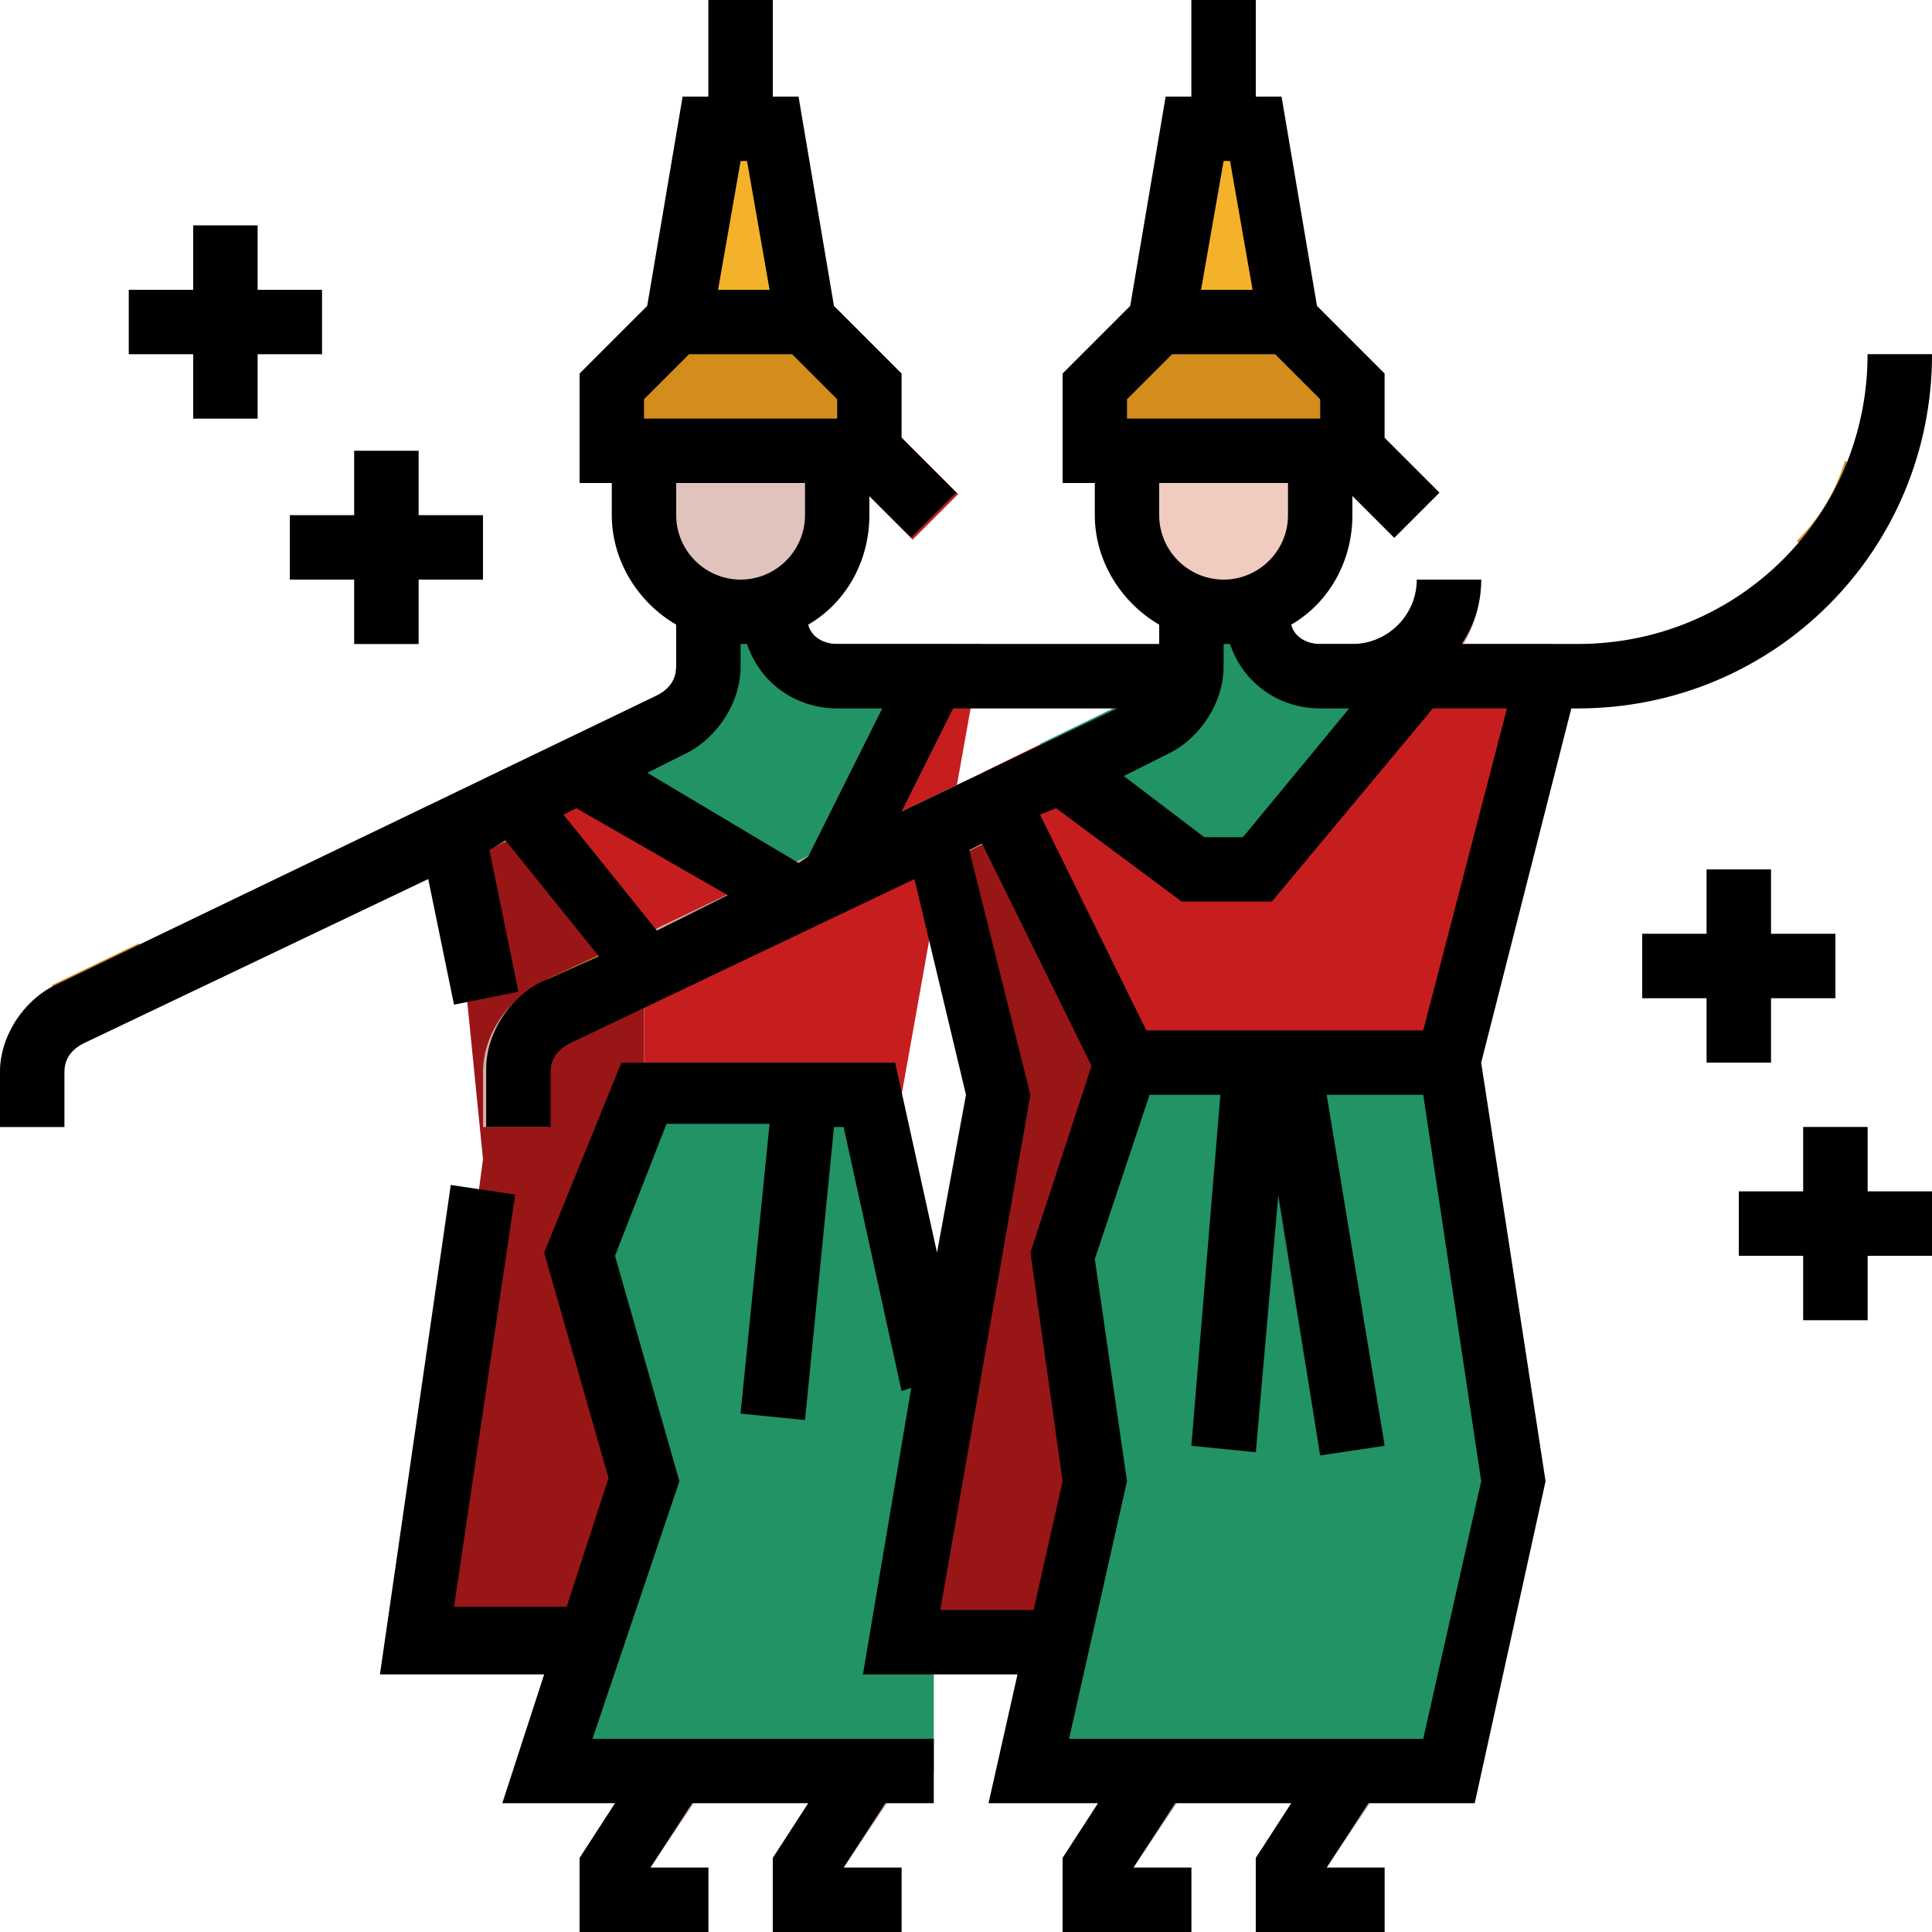
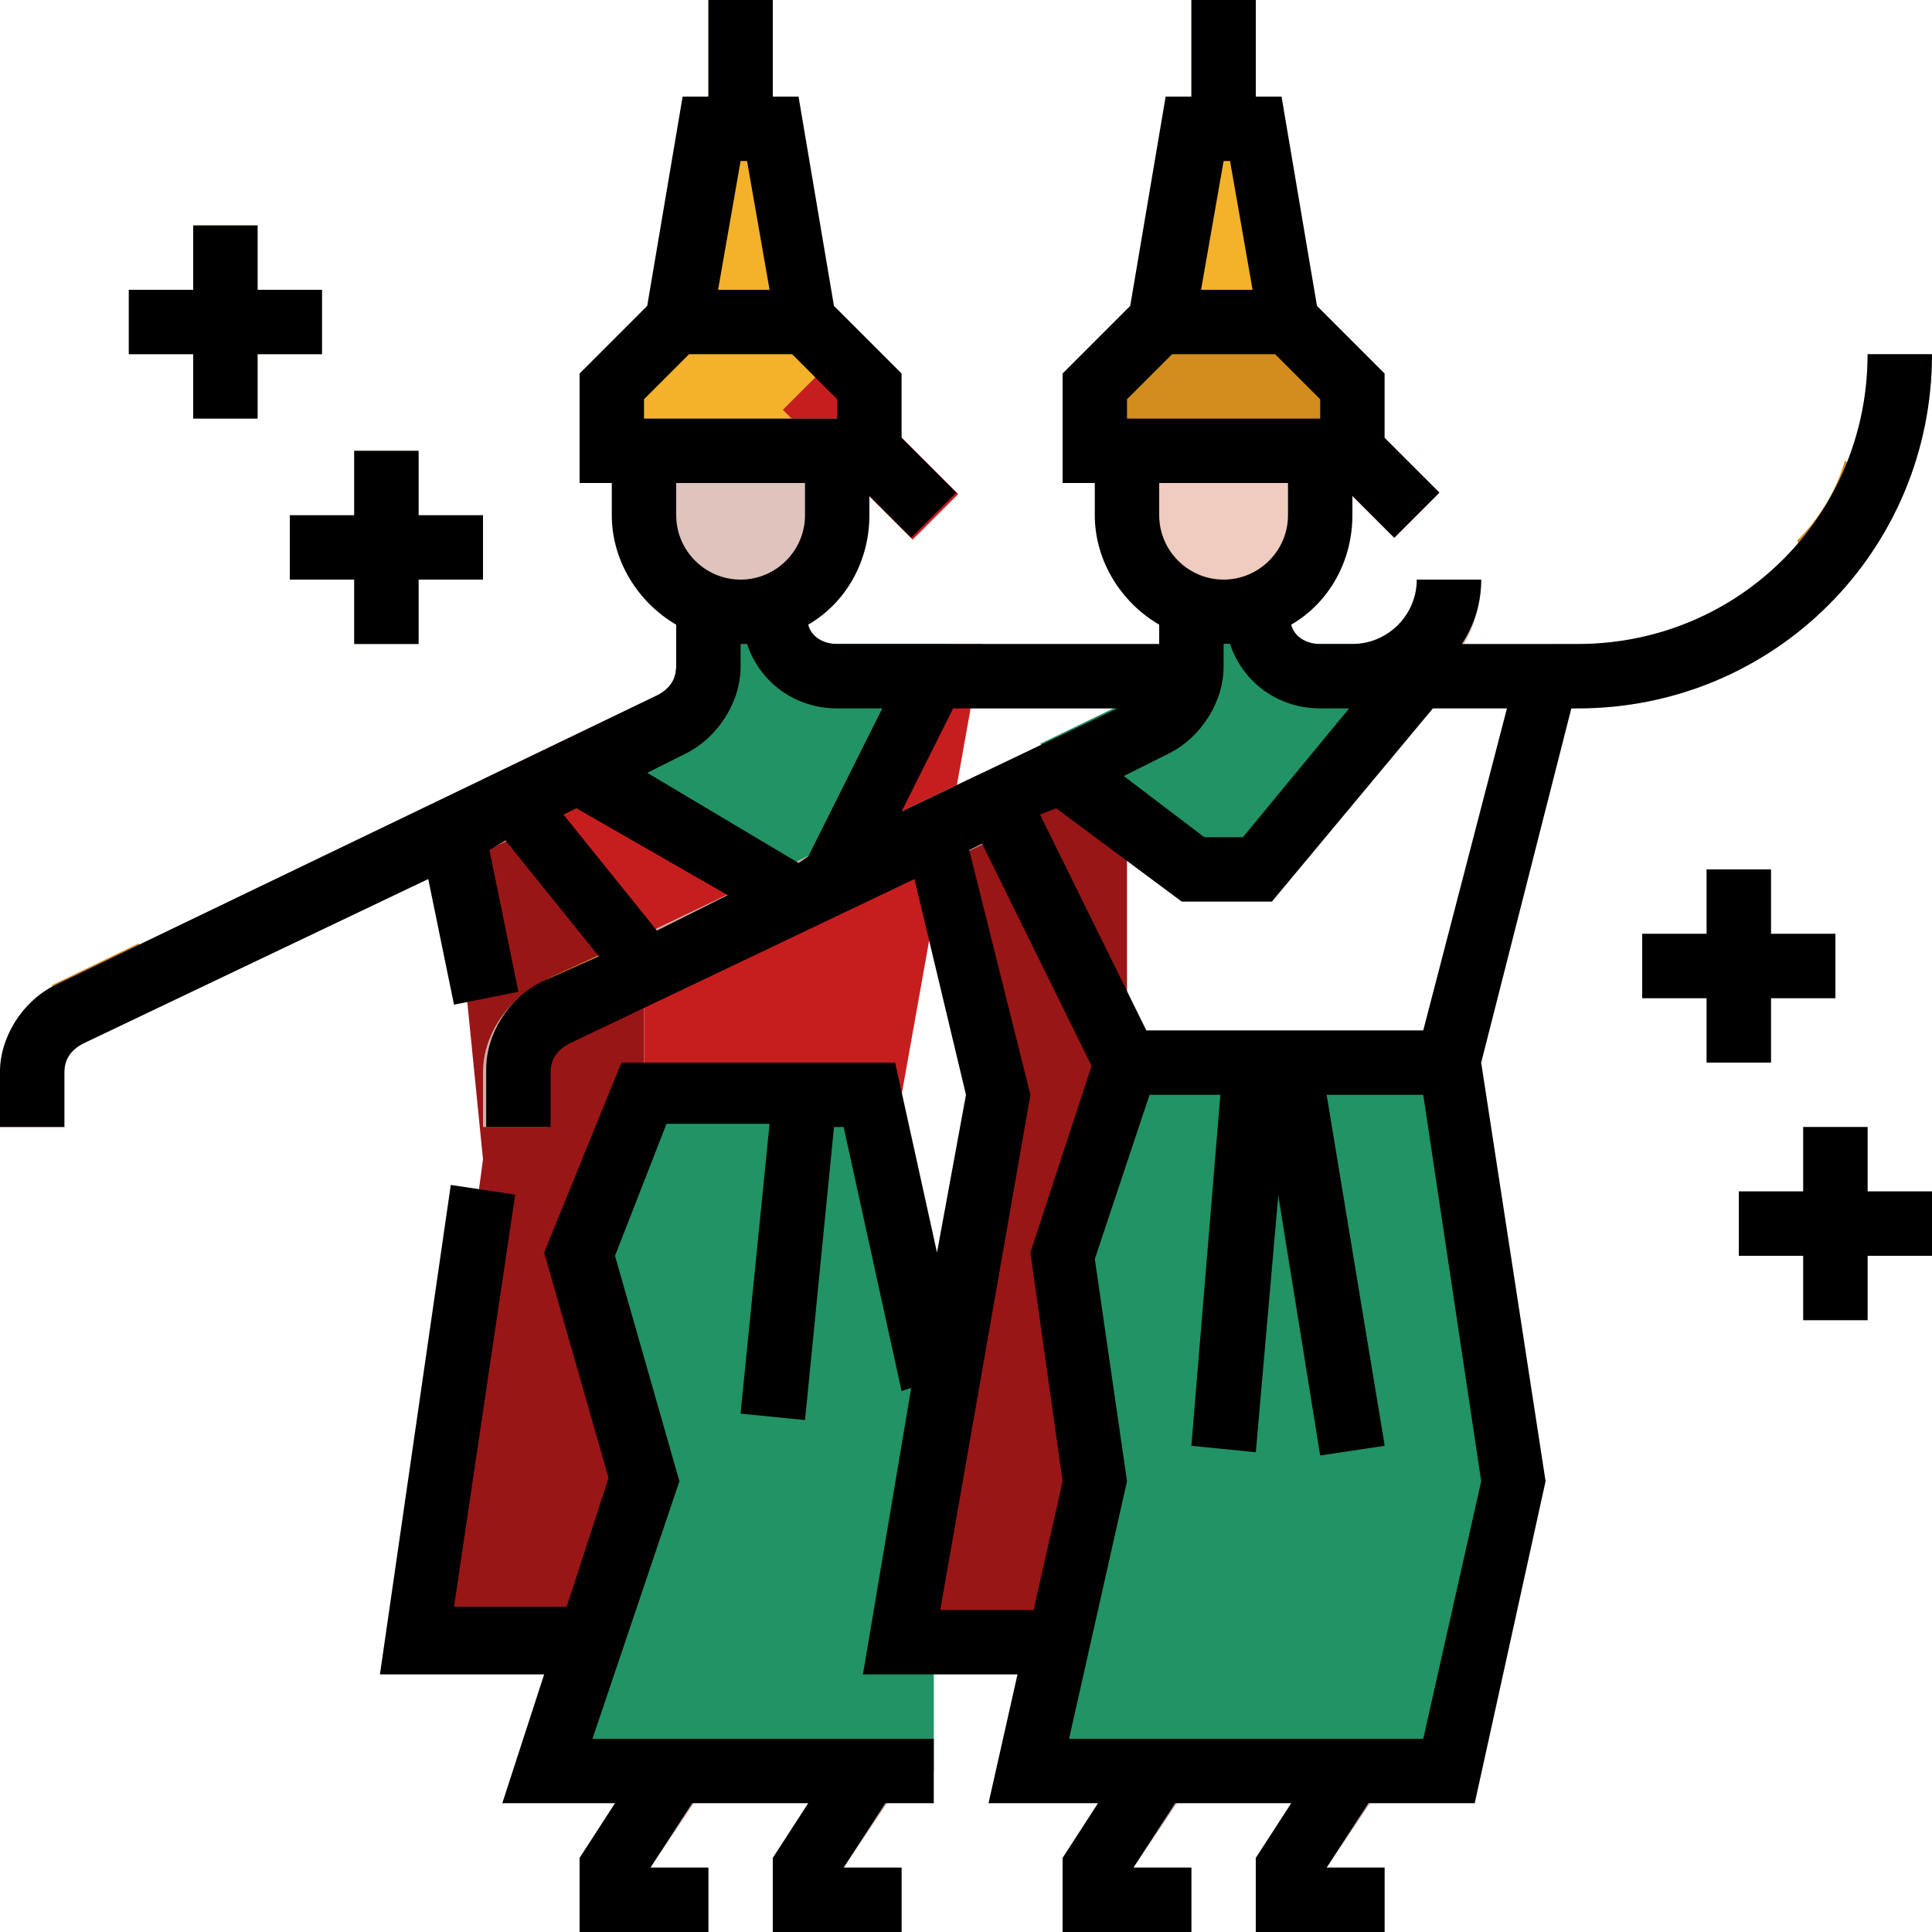
<svg xmlns="http://www.w3.org/2000/svg" height="480pt" viewBox="0 0 480 480" width="480pt">
  <path d="m144 461.602v18.398h32v-16h-14.398l21.598-32h-19.199zm0 0" fill="#d3ada3" />
  <path d="m212 432-20 29.602v18.398h32v-16h-14.398l21.598-32zm0 0" fill="#d3ada3" />
  <path d="m160 408h-56l16-120-8-80 48-24zm0 0" fill="#991616" />
  <path d="m224 272h-64l-16 40 16 56-24 72h96v-96zm0 0" fill="#219364" />
  <path d="m280 408h-56l24-136-16-64 48-24zm0 0" fill="#991616" />
  <path d="m288 160h-44l-3.199 16h47.199zm0 0" fill="#d3ada3" />
  <path d="m208 160c-4.801 0-8-3.199-8-8v-8h-32v16zm0 0" fill="#d3ada3" />
  <path d="m464 88c0 40-32 72-72 72h-6.398l-4 16h10.398c48.801 0 88-39.199 88-88zm0 0" fill="#e5c2b7" />
  <path d="m336 176h-8v-16h8c8.801 0 16-7.199 16-16h16c0 17.602-14.398 32-32 32zm0 0" fill="#d3ada3" />
  <path d="m200 80-8-48h-16l-8 48-16 16v16h64v-16zm0 0" fill="#f4b12a" />
  <path d="m194.5 101.82 11.316-11.316 32.242 32.246-11.312 11.312zm0 0" fill="#c61e1e" />
  <path d="m160 128c0 13.602 10.398 24 24 24s24-10.398 24-24v-24h-48zm0 0" fill="#e0c3bd" />
-   <path d="m152 112h64v-16l-16-16h-32l-16 16zm0 0" fill="#d38d1c" />
  <g fill="#decba3">
    <path d="m88 112h16v48h-16zm0 0" />
-     <path d="m72 128h48v16h-48zm0 0" />
    <path d="m48 56h16v48h-16zm0 0" />
    <path d="m32 72h48v16h-48zm0 0" />
  </g>
  <path d="m184 351.199 16 1.602 8-80.801h-16zm0 0" fill="#266d4f" />
  <path d="m176 0h16v32h-16zm0 0" fill="#f4b12a" />
  <path d="m264 461.602v18.398h32v-16h-14.398l21.598-32h-19.199zm0 0" fill="#c9a8a3" />
  <path d="m312 461.602v18.398h32v-16h-14.398l21.598-32h-19.199zm0 0" fill="#c9a8a3" />
  <path d="m360 264h-80l-16 48 8 56-16 72h104l16-72zm0 0" fill="#219364" />
  <path d="m328 361.602-16-97.602h16l16 94.398zm0 0" fill="#266d4f" />
  <path d="m312 360.801-16-1.602 8-95.199h16zm0 0" fill="#2a7758" />
  <path d="m424 216h16v48h-16zm0 0" fill="#e0d2b8" />
  <path d="m408 232h48v16h-48zm0 0" fill="#e0d2b8" />
  <path d="m448 280h16v48h-16zm0 0" fill="#e0d2b8" />
  <path d="m432 296h48v16h-48zm0 0" fill="#e0d2b8" />
-   <path d="m320 152v-8h-32v16h40c-4.801 0-8-3.199-8-8zm0 0" fill="#e5c2b7" />
  <path d="m296 0h16v32h-16zm0 0" fill="#f4b12a" />
  <path d="m280 104v24c0 13.602 10.398 24 24 24s24-10.398 24-24v-24zm0 0" fill="#efccbf" />
  <path d="m320 80-8-48h-16l-8 48-16 16v16h64v-16zm0 0" fill="#f4b12a" />
  <path d="m346.398 133.602-29.598-29.602 11.199-11.199 29.602 29.598zm0 0" fill="#c61e1e" />
  <path d="m272 112h64v-16l-16-16h-32l-16 16zm0 0" fill="#d38d1c" />
  <path d="m446.398 134.398 11.203 11.203c4.797-5.602 9.598-12 12.797-19.203l-12-12c-2.398 8-6.398 14.402-12 20zm0 0" fill="#d38d1c" />
-   <path d="m288 160v5.602c0 3.199-1.602 5.598-4.801 7.199l-39.199 19.199 36 72h80l25.602-104zm0 0" fill="#c61e1e" />
  <path d="m288 160v5.602c0 3.199-1.602 5.598-4.801 7.199l-24.801 12 37.602 31.199h16l40-48 1.602-8zm0 0" fill="#219364" />
  <path d="m168 160v5.602c0 3.199-1.602 5.598-4.801 7.199l-43.199 20.801 40 46.398v32h64l20-112zm0 0" fill="#c61e1e" />
  <path d="m13.602 244.801c-8 4-13.602 12.801-13.602 21.598v13.602h16v-13.602c0-3.199 1.602-5.598 4.801-7.199l110.398-52.801-11.199-12.797zm0 0" fill="#d3ada3" />
  <path d="m12.801 244.801 12 12 21.598-10.402-12-12zm0 0" fill="#d38d1c" />
  <path d="m168 160v5.602c0 3.199-1.602 5.598-4.801 7.199l-29.598 14.398 66.398 36.801h8l28-64zm0 0" fill="#219364" />
  <path d="m133.602 244.801c-8 4-13.602 12.801-13.602 21.598v13.602h16v-13.602c0-3.199 1.602-5.598 4.801-7.199l110.398-52.801-7.199-14.398zm0 0" fill="#d3ada3" />
  <path d="m146.398 256 20-9.602-9.598-12.797-20.801 9.598zm0 0" fill="#d38d1c" />
  <path d="m440 264v-16h16v-16h-16v-16h-16v16h-16v16h16v16zm0 0" />
  <path d="m72 128v16h16v16h16v-16h16v-16h-16v-16h-16v16zm0 0" />
  <path d="m48 104h16v-16h16v-16h-16v-16h-16v16h-16v16h16zm0 0" />
  <path d="m392 176c48.801 0 88-39.199 88-88h-16c0 40-32 72-72 72h-28.801c3.199-4.801 4.801-10.398 4.801-16h-16c0 8.801-7.199 16-16 16h-8c-3.199 0-6.398-1.602-7.199-4.801 9.598-5.598 15.199-16 15.199-27.199v-4.801l10.398 10.402 11.203-11.203-13.602-13.598v-16l-16.801-16.801-8.801-52h-6.398v-24h-16v24h-6.398l-8.801 52-16.801 16.801v27.199h8v8c0 11.199 6.398 21.602 16 27.199v4.801h-80c-3.199 0-6.398-1.602-7.199-4.801 9.598-5.598 15.199-16 15.199-27.199v-4.801l10.398 10.402 11.203-11.203-13.602-13.598v-16l-16.801-16.801-8.801-52h-6.398v-24h-16v24h-6.398l-8.801 52-16.801 16.801v27.199h8v8c0 11.199 6.398 21.602 16 27.199v10.402c0 3.199-1.602 5.598-4.801 7.199l-149.598 72c-8 4-13.602 12.801-13.602 21.598v13.602h16v-13.602c0-3.199 1.602-5.598 4.801-7.199l85.598-40.801 6.402 31.203 16-3.203-7.199-35.199 4-2.398 23.199 28.801-14.402 6.398c-8 4-13.598 12.801-13.598 21.602v14.398h16v-13.602c0-3.199 1.598-5.598 4.801-7.199l85.598-40.801 12.801 53.602-7.199 39.199-10.402-47.199h-68l-19.199 47.199 16 56-10.398 32h-28l15.199-102.398-16-2.402-17.602 121.602h40.801l-10.398 32h28l-8.801 13.602v18.398h32v-16h-14.398l10.398-16h28.801l-8.801 13.602v18.398h32v-16h-14.398l10.398-16h12v-16h-84.801l21.602-64-16-56 12.801-32.801h25.598l-7.199 72 16 1.602 7.199-72.801h2.402l14.398 65.602 2.398-.801-12 71.199h38.402l-7.199 32h27.199l-8.801 13.602v18.398h32v-16h-14.398l10.398-16h28.801l-8.801 13.602v18.398h32v-16h-14.398l10.398-16h26.398l17.602-80-16-104 22.398-88zm-86.398-136 5.598 32h-12.801l5.602-32zm-25.602 59.199 11.199-11.199h25.602l11.199 11.199v4.801h-48zm40 20.801v8c0 8.801-7.199 16-16 16s-16-7.199-16-16v-8zm-29.602 67.199c8-4 13.602-12.801 13.602-21.598v-5.602h1.602c3.199 9.602 12 16 22.398 16h7.199l-26.398 32h-9.602l-20-15.199zm-66.398 14.402 12.801-25.602h40.801zm-38.398-161.602 5.598 32h-12.801l5.602-32zm-25.602 59.199 11.199-11.199h25.602l11.199 11.199v4.801h-48zm40 20.801v8c0 8.801-7.199 16-16 16s-16-7.199-16-16v-8zm-29.602 67.199c8-4 13.602-12.801 13.602-21.598v-5.602h1.602c3.199 9.602 12 16 22.398 16h11.199l-18.398 36.801-2.402 1.598-37.598-22.398zm-30.398 15.199 3.199-1.598 37.602 21.598-17.602 8.801zm93.602 197.602 22.398-128-15.199-60.801 3.199-1.598 27.199 55.199-15.199 46.398 8 56.801-7.199 32zm120 32h-88l14.398-64-8-55.199 13.602-40.801h17.598l-7.199 87.199 16 1.602 5.602-64 10.398 64.801 16-2.402-14.398-87.199h24l14.398 96zm0-176h-68.801l-26.402-53.602 4-1.598 31.203 23.199h22.398l40-48h18.398zm0 0" />
  <path d="m464 280h-16v16h-16v16h16v16h16v-16h16v-16h-16zm0 0" />
</svg>